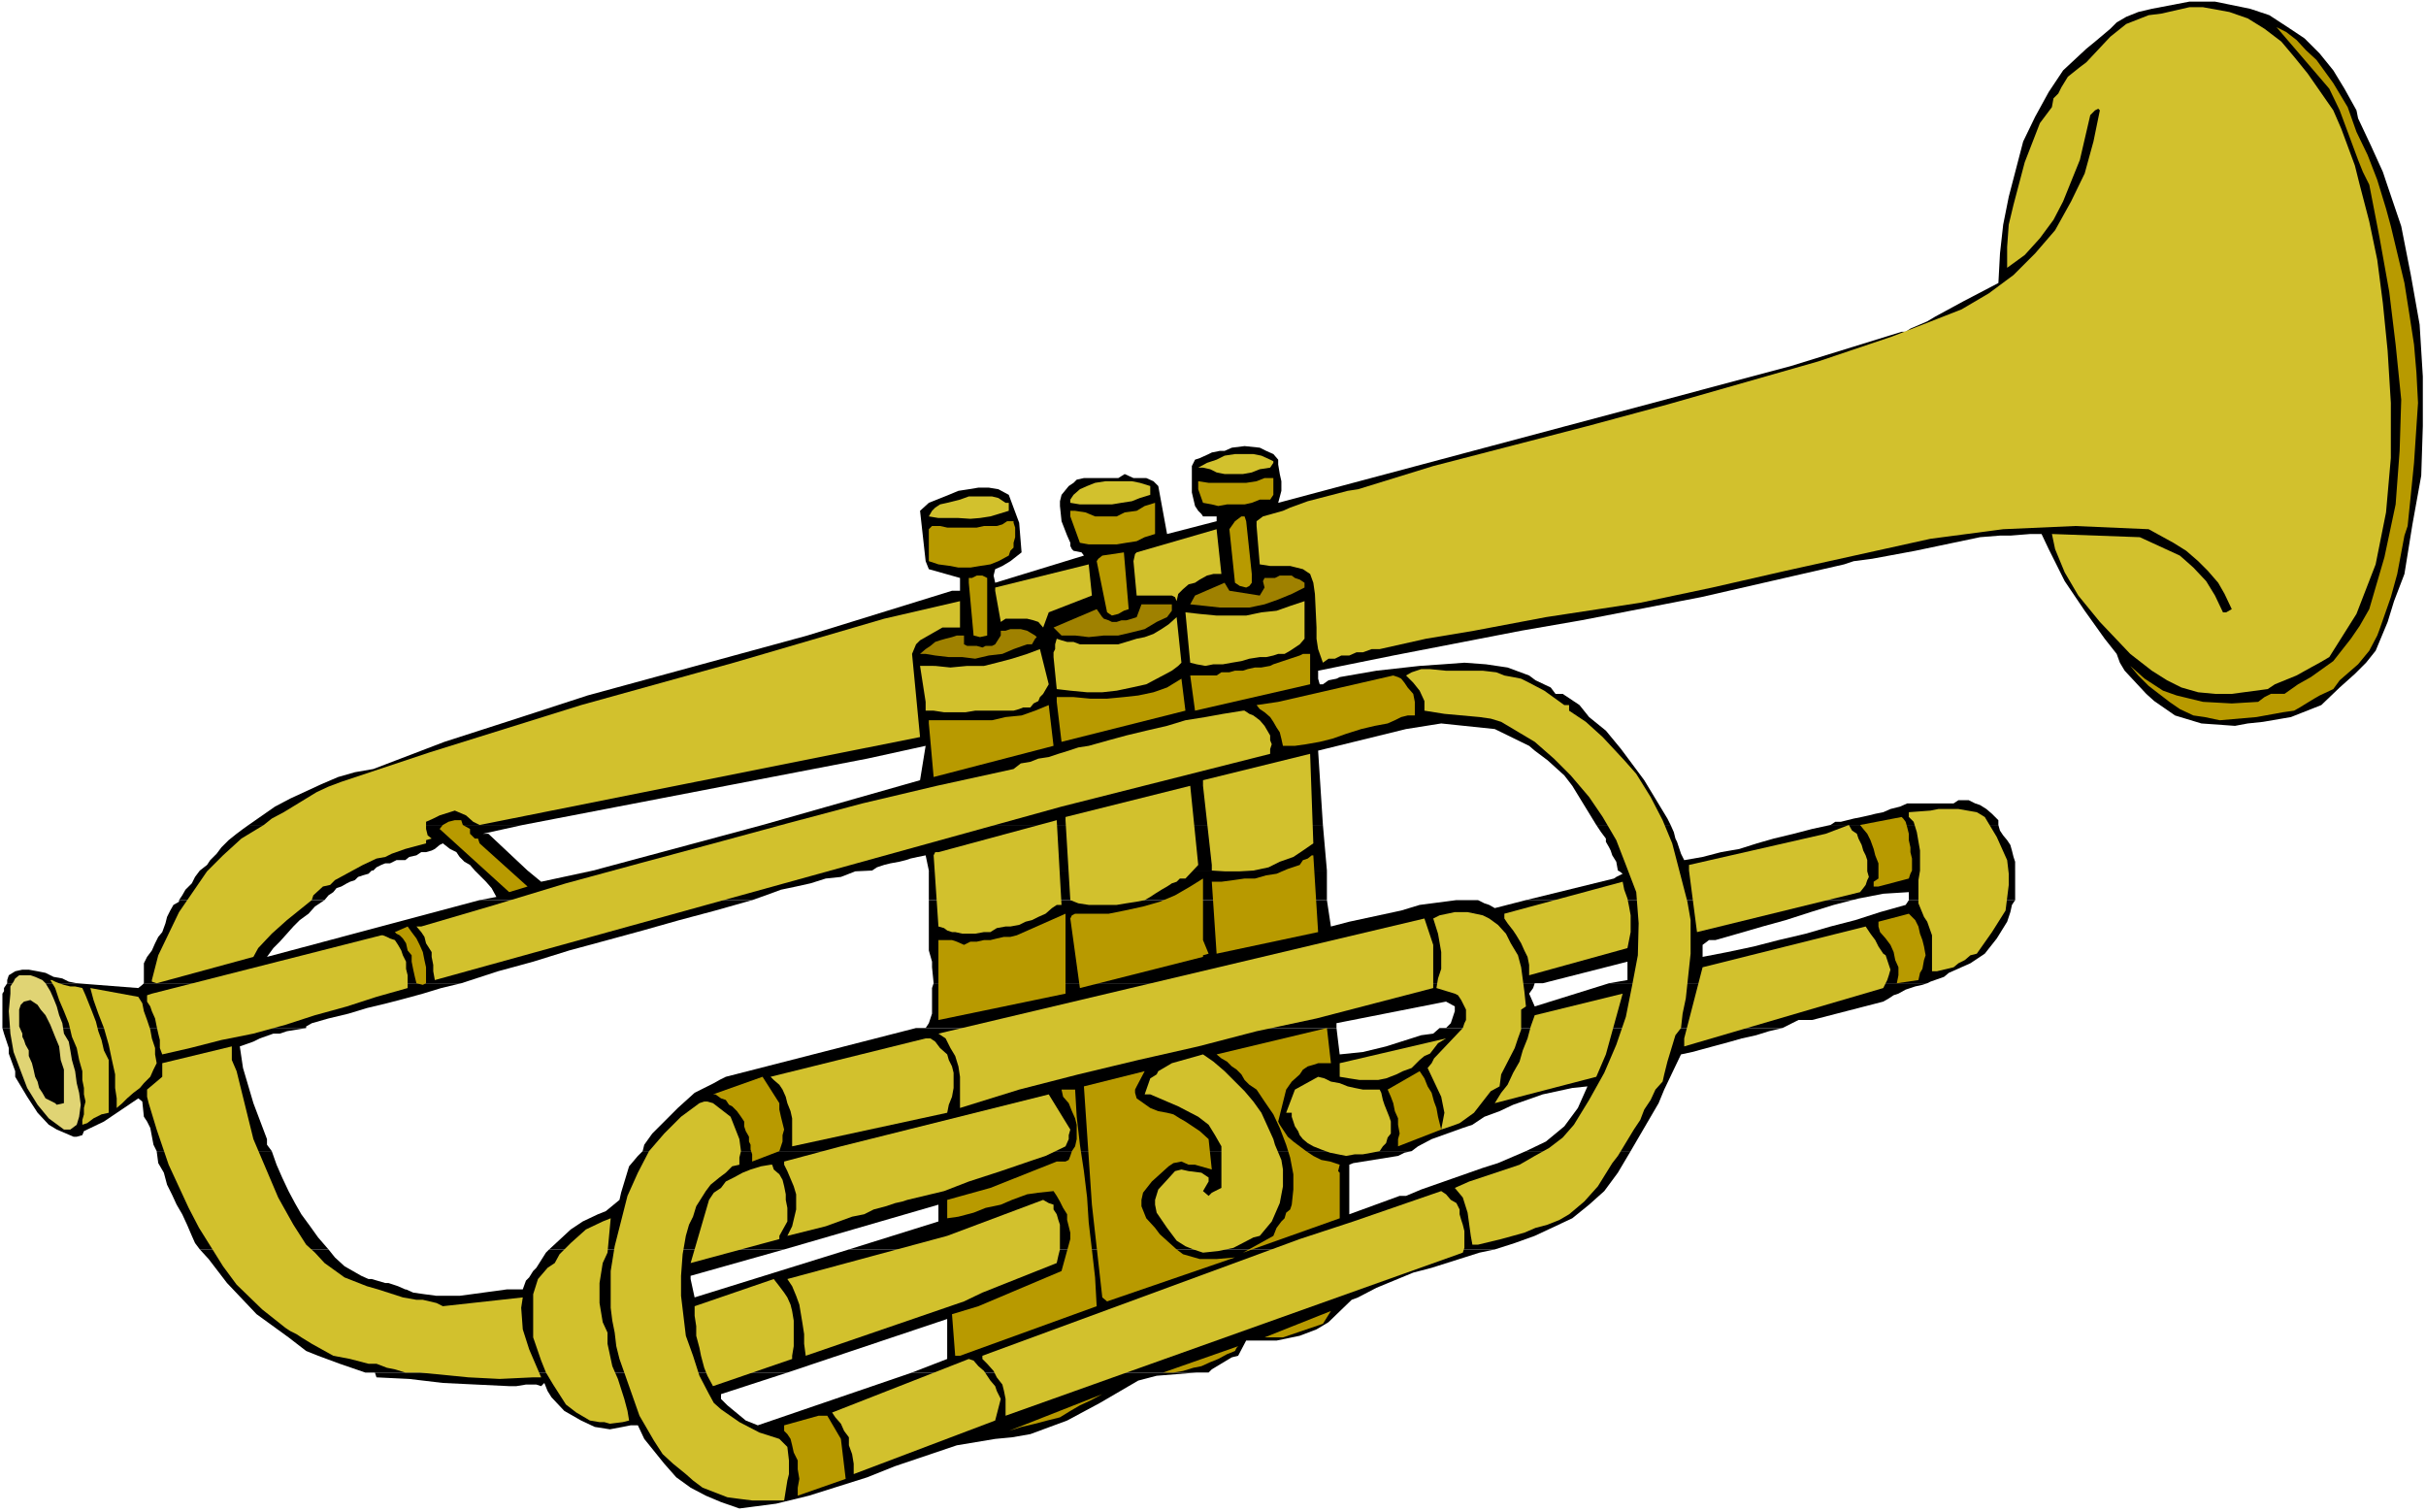
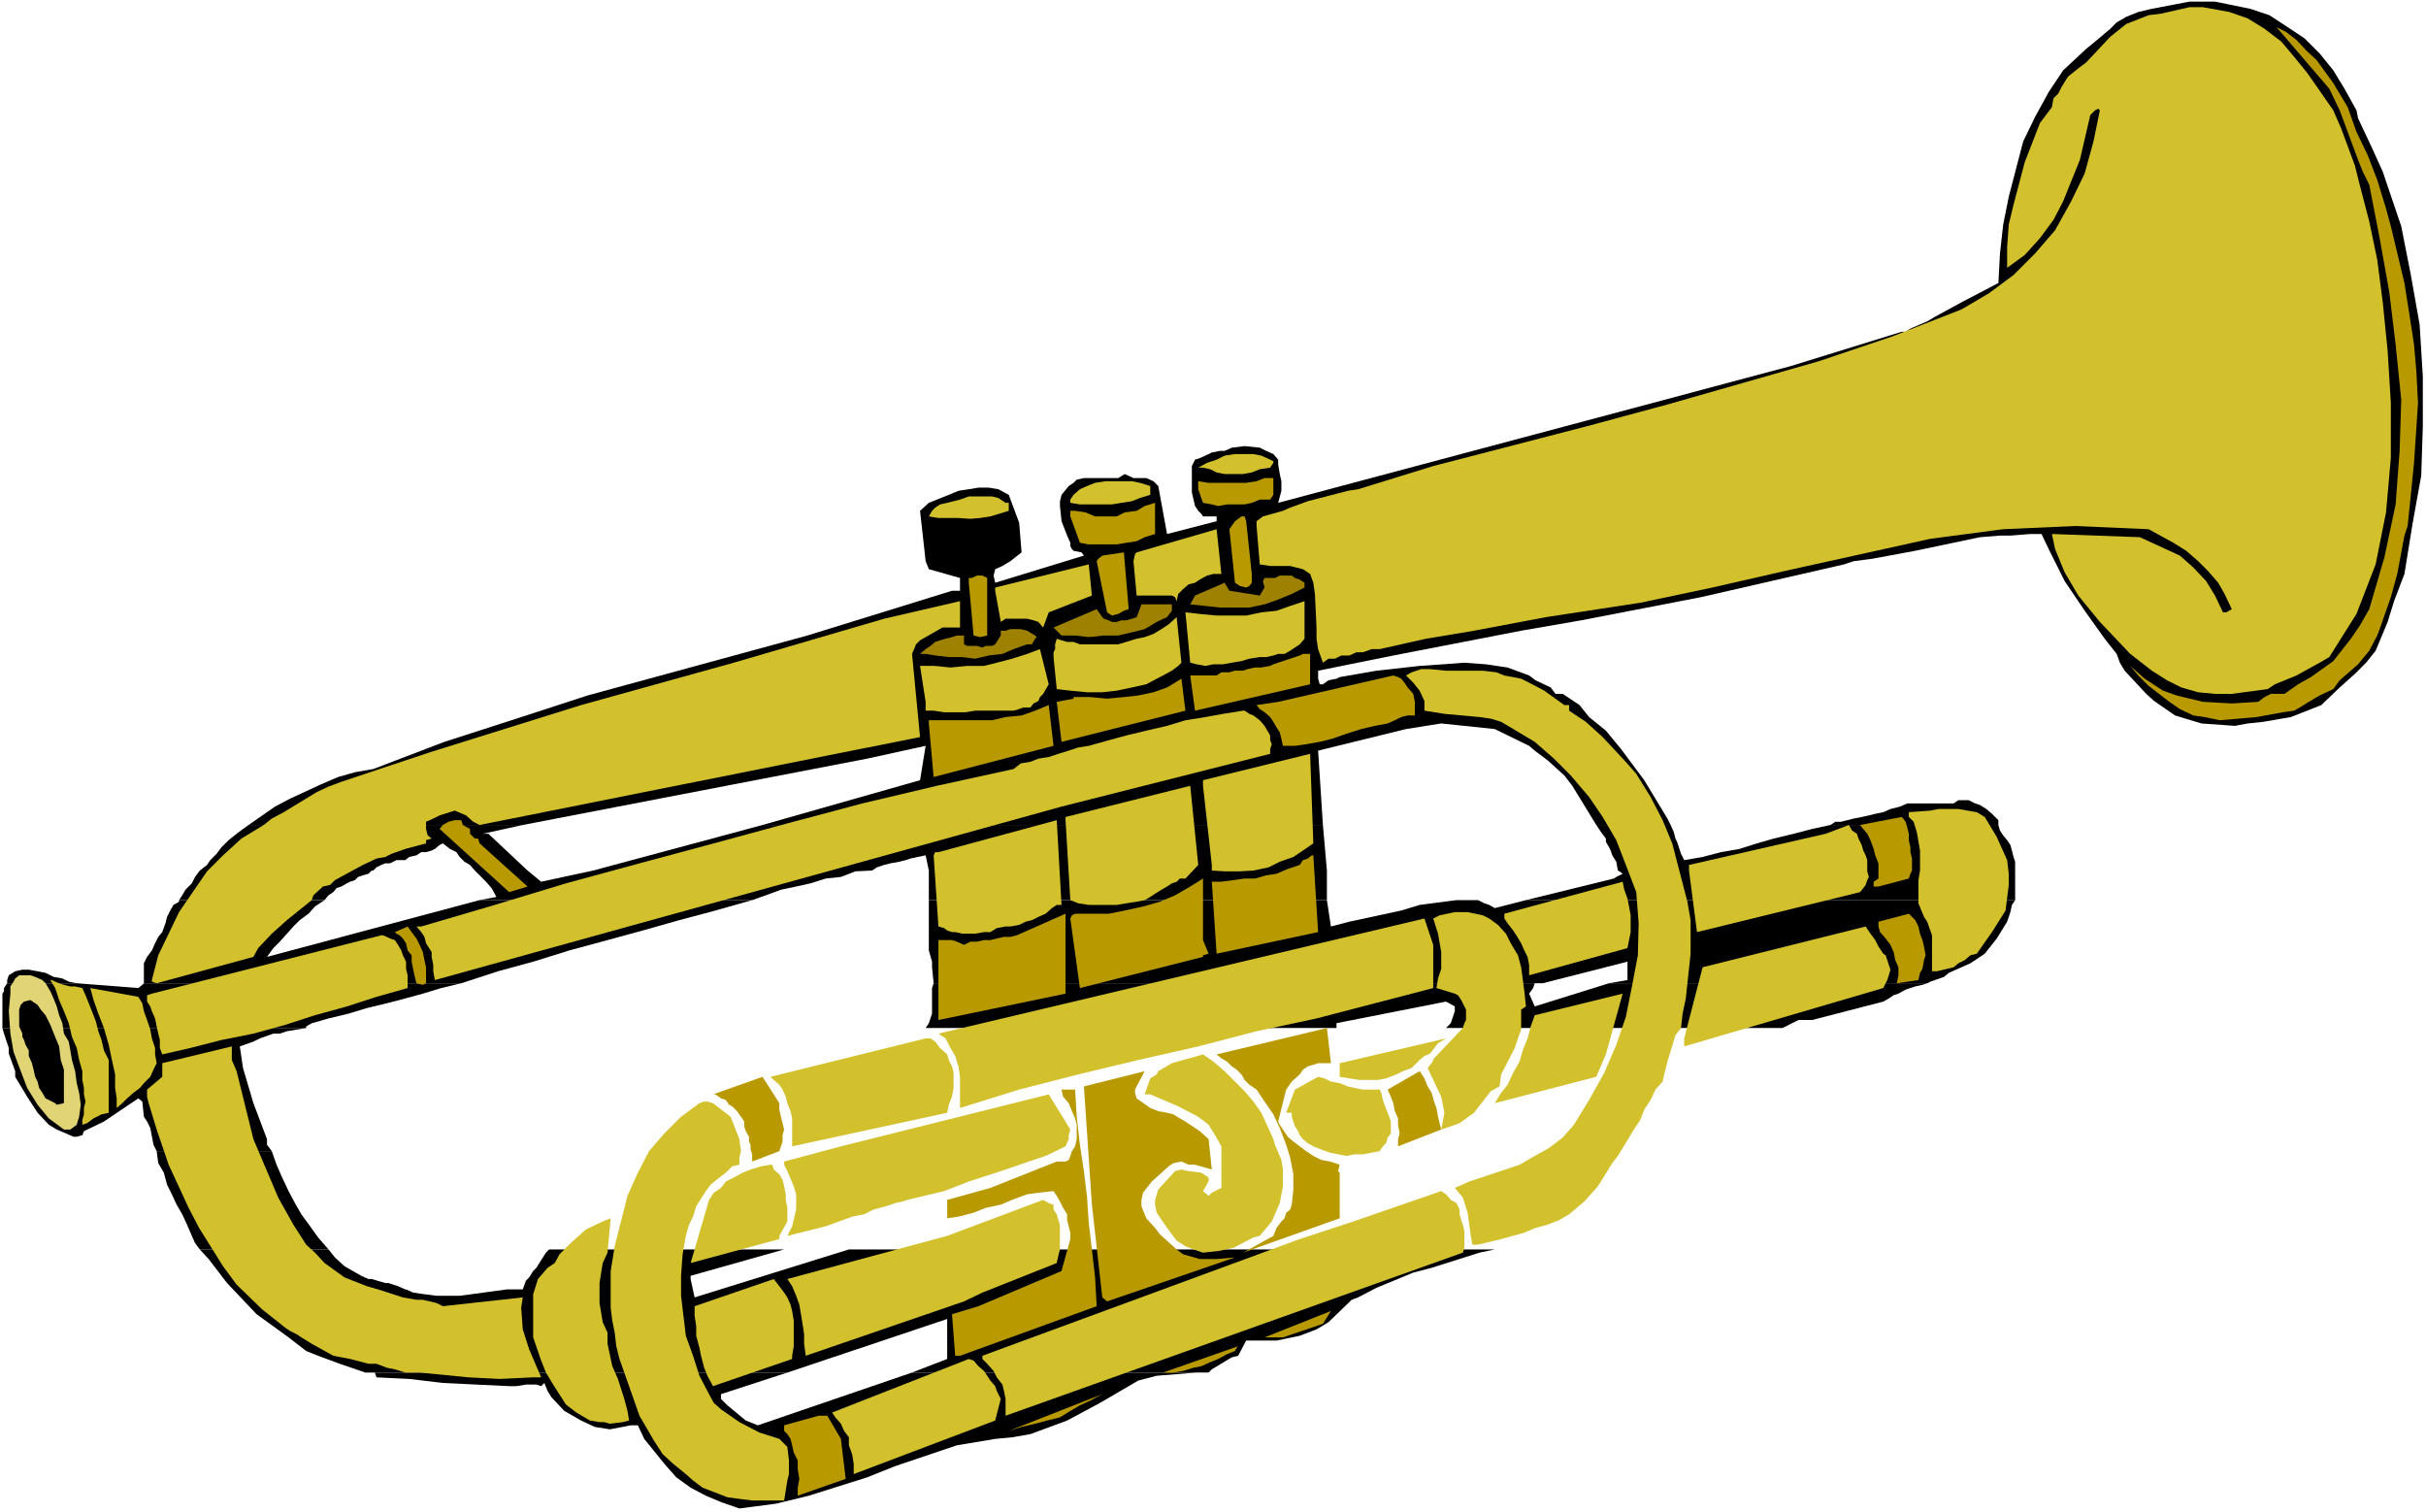
<svg xmlns="http://www.w3.org/2000/svg" xmlns:ns1="http://sodipodi.sourceforge.net/DTD/sodipodi-0.dtd" xmlns:ns2="http://www.inkscape.org/namespaces/inkscape" version="1.0" width="129.766mm" height="80.894mm" id="svg93" ns1:docname="Trumpet 24.wmf">
  <rect width="100%" height="100%" fill="#333333" stroke="none" />
  <ns1:namedview id="namedview93" pagecolor="#ffffff" bordercolor="#000000" borderopacity="0.25" ns2:showpageshadow="2" ns2:pageopacity="0.0" ns2:pagecheckerboard="0" ns2:deskcolor="#d1d1d1" ns2:document-units="mm" />
  <defs id="defs1">
    <pattern id="WMFhbasepattern" patternUnits="userSpaceOnUse" width="6" height="6" x="0" y="0" />
  </defs>
  <path style="fill:#ffffff;fill-opacity:1;fill-rule:evenodd;stroke:none" d="M 0,305.743 H 490.455 V 0 H 0 Z" id="path1" />
  <path style="fill:#000000;fill-opacity:1;fill-rule:evenodd;stroke:none" d="m 50.258,166.769 5.333,-3.717 3.07,-1.616 6.302,-2.909 3.394,-1.454 3.394,-0.97 3.717,-0.646 14.382,-5.494 14.544,-4.686 14.382,-4.686 44.44,-12.12 29.25,-9.049 h 1.616 v -2.586 l -6.302,-1.778 -0.646,-1.616 -1.131,-10.181 1.778,-1.616 4.04,-1.616 1.939,-0.808 2.101,-0.323 1.939,-0.323 h 2.101 l 1.939,0.323 2.101,1.131 2.101,5.656 0.485,5.979 -2.262,1.778 -1.616,0.97 -1.454,0.646 -0.323,1.293 0.323,1.454 17.938,-5.494 -0.485,-0.646 -1.616,-0.323 -0.323,-0.323 -0.323,-0.646 v -0.646 l -0.646,-1.454 -1.131,-2.909 -0.323,-3.07 v -0.97 l 0.323,-1.293 1.454,-1.778 0.97,-0.646 0.646,-0.646 1.454,-0.323 h 6.949 l 1.293,-0.808 1.778,0.808 h 2.586 l 1.454,0.646 0.97,0.97 1.778,9.696 10.019,-2.586 v -0.97 h -2.747 l -0.323,-0.485 -0.646,-0.646 -0.646,-0.97 -0.646,-2.747 v -1.293 -1.293 -1.454 -1.293 l 0.646,-1.293 0.97,-0.323 1.778,-0.808 0.646,-0.323 1.616,-0.323 h 0.97 l 1.454,-0.646 2.586,-0.323 3.07,0.323 1.293,0.646 1.454,0.646 0.97,1.131 v 0.97 l 0.323,1.939 0.323,1.454 v 1.939 l -0.646,2.424 103.585,-27.633 22.462,-6.949 h 0.808 l 0.97,-0.646 3.394,-1.454 1.616,-0.97 5.656,-3.07 7.11,-3.717 0.323,-5.979 0.646,-5.818 1.131,-5.656 2.909,-11.15 2.424,-5.01 2.747,-5.01 2.909,-4.363 4.686,-4.363 1.778,-1.454 3.07,-2.586 1.293,-1.293 1.939,-1.131 2.424,-0.97 2.747,-0.646 7.595,-1.454 h 5.171 l 7.11,1.454 3.878,1.293 3.717,2.424 3.394,2.262 3.07,3.07 2.747,3.394 2.262,3.717 2.424,4.363 0.323,1.616 2.586,5.494 2.424,5.333 0.646,1.939 3.07,9.049 1.939,9.857 1.778,10.019 0.646,10.504 v 10.019 l -0.323,10.019 -1.778,9.857 -1.616,10.019 -2.101,5.494 -1.293,4.202 -2.424,5.818 -1.939,2.424 -2.262,2.262 -3.07,2.747 -3.717,3.555 -6.141,2.424 -5.656,0.97 -3.07,0.323 -2.586,0.485 -6.787,-0.485 -5.333,-1.616 -4.202,-2.909 -1.616,-1.454 -4.363,-4.686 -0.97,-1.616 -0.646,-1.778 -2.424,-3.07 -4.04,-5.656 -4.04,-5.979 -3.232,-6.464 -1.454,-3.07 h -2.262 l -4.04,0.323 h -2.101 l -4.04,0.323 -13.09,2.747 -8.726,1.616 -3.717,0.485 -1.939,0.646 -28.926,6.625 -24.24,4.686 -12.12,2.101 -25.856,5.01 -15.19,3.07 v 1.616 l 0.323,1.131 h 0.646 l 1.131,-0.808 1.616,-0.323 0.646,-0.323 7.434,-1.293 8.726,-0.97 4.686,-0.323 4.363,-0.323 4.363,0.323 4.363,0.646 4.363,1.616 1.293,0.97 3.07,1.454 0.97,1.293 h 1.454 l 3.394,2.262 1.939,2.424 3.394,2.747 3.07,3.717 4.686,6.302 4.686,7.757 0.646,1.293 h -15.029 l -4.848,-7.918 -1.616,-2.101 -3.394,-3.07 -2.586,-1.939 -1.131,-0.97 -6.949,-3.394 -10.827,-1.131 -7.11,1.131 -17.776,4.363 0.97,15.029 H 154.166 l 31.835,-9.049 1.131,-6.949 -11.797,2.586 -69.65,13.413 z" id="path2" />
  <path style="fill:#000000;fill-opacity:1;fill-rule:evenodd;stroke:none" d="m 370.064,166.769 0.97,-0.646 h 1.131 l 1.293,-0.323 1.293,-0.323 1.616,-0.323 1.454,-0.323 1.293,-0.323 1.616,-0.323 1.454,-0.646 1.939,-0.485 1.454,-0.646 h 1.939 1.778 1.616 2.101 1.939 l 0.97,-0.646 h 0.97 1.131 l 1.293,0.646 0.97,0.323 1.293,0.808 1.131,0.97 1.293,1.293 v 0.97 z" id="path3" />
  <path style="fill:#000000;fill-opacity:1;fill-rule:evenodd;stroke:none" d="m 40.4,175.98 1.454,-1.131 0.646,-0.97 1.293,-1.293 0.97,-1.293 1.454,-1.454 1.616,-1.293 1.293,-0.97 1.131,-0.808 h 55.429 l -8.08,1.778 h 0.323 0.808 l 7.918,7.433 H 95.99 l -0.97,-1.131 -1.131,-0.646 -0.97,-0.97 -0.646,-0.97 -1.293,-0.646 -1.454,-1.131 -0.646,0.323 -0.97,0.808 -0.646,0.323 -1.131,0.323 h -0.97 l -0.97,0.646 -1.454,0.323 -0.808,0.646 h -1.778 l -1.293,0.646 h -0.97 l -0.808,0.323 -0.97,0.485 -0.646,0.646 z" id="path4" />
  <path style="fill:#000000;fill-opacity:1;fill-rule:evenodd;stroke:none" d="m 119.907,175.98 34.259,-9.211 H 267.448 l 0.808,9.211 h -80.477 l -0.646,-3.07 -1.616,0.323 -1.454,0.323 -0.97,0.323 -1.293,0.323 -1.778,0.323 -1.293,0.323 -1.454,0.485 -0.97,0.646 z" id="path5" />
  <path style="fill:#000000;fill-opacity:1;fill-rule:evenodd;stroke:none" d="m 327.078,175.98 -0.323,-1.778 -0.808,-1.293 -0.323,-0.97 -0.323,-0.646 -0.646,-1.131 v -0.646 l -0.97,-1.293 -0.97,-1.454 h 15.029 l 0.646,1.454 0.323,1.293 0.323,0.646 0.485,1.454 0.323,0.97 0.646,1.293 3.717,-0.646 3.717,-0.97 3.717,-0.646 3.555,-1.131 3.394,-0.97 4.04,-0.97 3.717,-0.97 3.717,-0.808 h 33.936 l 0.323,1.131 0.646,0.97 0.808,0.97 0.646,0.97 0.323,1.131 0.323,1.293 0.323,0.97 v 1.778 z" id="path6" />
  <path style="fill:#000000;fill-opacity:1;fill-rule:evenodd;stroke:none" d="m 36.198,181.959 0.646,-0.97 0.646,-1.131 0.646,-0.646 0.646,-0.646 0.646,-1.293 0.97,-1.293 h 35.067 -0.323 l -0.646,0.646 -1.131,0.323 -0.97,0.323 -0.646,0.646 -0.97,0.323 -0.646,0.323 -1.131,0.646 -0.97,0.323 -0.646,0.808 -0.97,0.646 -0.808,0.97 z" id="path7" />
  <path style="fill:#000000;fill-opacity:1;fill-rule:evenodd;stroke:none" d="m 96.96,181.959 3.394,-0.646 -0.97,-1.778 -1.131,-1.293 -0.97,-0.97 -1.293,-1.293 h 10.666 l 2.747,2.262 10.504,-2.262 h 56.398 l -3.394,0.162 -2.909,1.131 -3.07,0.323 -3.07,0.97 -2.909,0.646 -3.07,0.646 -3.07,1.131 -2.747,0.97 z" id="path8" />
  <path style="fill:#000000;fill-opacity:1;fill-rule:evenodd;stroke:none" d="m 187.779,181.959 v -5.979 h 80.477 v 5.979 z" id="path9" />
  <path style="fill:#000000;fill-opacity:1;fill-rule:evenodd;stroke:none" d="m 308.494,181.959 17.776,-4.363 0.485,-0.323 1.293,-0.646 -0.646,-0.485 -0.323,-0.162 h 80.315 v 1.293 1.616 1.454 1.616 z" id="path10" />
  <path style="fill:#000000;fill-opacity:1;fill-rule:evenodd;stroke:none" d="m 1.454,198.765 v -0.323 -0.323 l 0.323,-0.97 1.293,-0.808 1.454,-0.323 h 1.293 l 1.778,0.323 1.616,0.323 1.616,0.808 1.778,0.323 1.293,0.646 1.616,0.323 z" id="path11" />
  <path style="fill:#000000;fill-opacity:1;fill-rule:evenodd;stroke:none" d="m 29.088,198.765 v -1.293 -1.454 -1.293 l 0.646,-1.293 0.97,-1.293 0.646,-1.454 0.646,-1.293 0.808,-0.97 0.646,-1.778 0.323,-1.293 0.646,-1.293 0.646,-1.131 1.131,-0.646 v -0.323 h 29.411 l -1.939,1.293 -1.293,1.454 -1.778,1.293 -1.293,1.293 -1.293,1.454 -1.454,1.616 -1.293,1.293 -1.293,1.778 42.986,-11.473 h 55.106 l -7.434,2.101 -7.272,1.939 -7.434,2.101 -7.11,1.939 -7.757,2.101 -7.272,2.262 -7.11,1.939 -7.434,2.424 z" id="path12" />
  <path style="fill:#000000;fill-opacity:1;fill-rule:evenodd;stroke:none" d="m 188.749,198.765 -0.323,-3.232 v -1.131 l -0.646,-2.262 v -10.181 h 80.477 l 0.808,5.333 3.717,-0.97 10.504,-2.262 3.717,-1.131 7.434,-0.97 h 4.363 l 1.293,0.646 0.97,0.323 1.131,0.646 6.302,-1.616 h 98.899 l -0.646,0.97 -0.323,1.454 -0.323,0.97 -0.323,0.97 -2.101,3.394 -2.424,3.07 -2.909,1.939 -4.363,1.939 -0.97,0.808 -2.747,0.97 -0.646,0.323 h -64.317 l 3.717,-0.646 v -3.717 l -17.13,4.363 z" id="path13" />
  <path style="fill:#000000;fill-opacity:1;fill-rule:evenodd;stroke:none" d="m 0.485,207.814 v -1.293 -0.97 -0.646 -0.808 -0.97 -0.646 -0.323 -0.646 -0.646 l 0.323,-0.485 v -0.646 L 1.454,198.765 H 15.514 l 12.443,0.97 0.808,-0.646 0.323,-0.323 h 64.155 l -4.04,0.97 -3.717,1.131 -3.555,0.97 -3.717,0.97 -4.04,0.97 -3.717,1.131 -4.04,0.97 -3.394,0.97 -1.131,0.646 v 0.323 z" id="path14" />
  <path style="fill:#000000;fill-opacity:1;fill-rule:evenodd;stroke:none" d="m 187.133,207.814 0.646,-0.97 0.323,-0.97 0.323,-0.97 v -1.131 -0.97 -0.97 -0.97 -1.131 l 0.323,-0.97 h 123.139 -1.616 l -0.323,0.97 -0.808,1.131 1.131,2.586 15.029,-4.686 h 64.317 l -0.97,0.323 -1.454,0.323 -0.97,0.323 -0.97,0.323 -1.454,0.808 -0.97,0.323 -0.97,0.646 -1.131,0.646 -14.382,3.717 h -0.97 -0.97 -0.808 l -0.646,0.323 -1.293,0.646 -1.293,0.646 h -68.034 l 0.97,-0.97 0.323,-0.97 0.485,-1.454 v -0.97 l -1.778,-0.97 -22.139,4.363 v 0.646 0.323 z" id="path15" />
  <path style="fill:#000000;fill-opacity:1;fill-rule:evenodd;stroke:none" d="m 31.674,232.7 -0.646,-1.293 -0.646,-3.394 -0.646,-1.293 -0.646,-0.97 -0.323,-3.07 -0.808,-0.646 -6.949,4.686 -4.04,1.939 -0.323,0.808 -1.131,0.323 h -0.646 l -3.394,-1.454 -1.616,-0.97 -2.262,-2.424 -2.101,-3.232 -2.424,-4.04 v -1.131 L 1.778,212.986 v -1.131 L 0.808,208.946 0.485,207.814 H 61.893 l -3.878,0.646 -1.454,0.485 h -1.293 l -2.747,0.97 -1.293,0.646 -2.747,0.97 0.646,4.363 2.101,7.11 2.747,7.272 v 1.131 l 0.97,1.293 z" id="path16" />
-   <path style="fill:#000000;fill-opacity:1;fill-rule:evenodd;stroke:none" d="m 129.926,232.7 0.323,-1.293 1.616,-2.262 5.171,-5.171 3.394,-3.07 3.878,-1.939 1.131,-0.646 1.293,-0.646 38.461,-9.857 h 85.001 l 0.646,5.333 4.686,-0.485 4.686,-1.131 7.11,-2.262 2.424,-0.323 1.293,-1.131 h 69.326 l -2.747,0.646 -2.586,0.808 -2.909,0.646 -2.262,0.646 -7.757,2.101 -2.262,0.485 -3.394,7.11 -1.131,2.747 -5.656,9.696 h -21.17 l 4.04,-1.939 3.717,-3.07 2.747,-3.717 1.939,-4.363 -3.07,0.323 -5.979,1.293 -5.979,2.101 -2.747,1.293 -3.07,1.131 -2.424,1.616 -1.939,0.646 -6.302,2.262 -2.747,1.454 -1.293,0.97 z" id="path17" />
  <path style="fill:#000000;fill-opacity:1;fill-rule:evenodd;stroke:none" d="m 40.4,252.577 -0.97,-1.293 -0.646,-1.454 -0.97,-2.262 -0.97,-2.101 -1.131,-1.939 -0.97,-2.101 -0.97,-1.939 -0.646,-2.424 -1.131,-1.939 -0.323,-2.424 h 23.27 l 0.97,2.747 1.131,2.586 1.293,2.747 1.293,2.424 1.293,2.262 1.778,2.424 1.616,2.262 2.101,2.424 z" id="path18" />
-   <path style="fill:#000000;fill-opacity:1;fill-rule:evenodd;stroke:none" d="m 111.019,252.577 4.363,-4.04 2.424,-1.616 3.07,-1.454 1.616,-0.646 2.747,-2.262 0.323,-1.454 1.616,-5.333 1.778,-2.101 0.97,-0.97 h 155.459 l -1.454,0.323 -1.293,0.646 -9.05,1.454 -0.808,0.323 v 10.019 l 10.181,-3.717 h 1.293 l 3.07,-1.293 12.443,-4.363 3.07,-0.97 5.656,-2.424 h 21.17 l -2.586,4.363 -2.747,3.717 -3.07,2.747 -3.394,2.747 -7.595,3.555 -4.04,1.454 -4.04,1.293 H 171.619 l 18.099,-5.656 v -3.394 l -31.189,9.049 z" id="path19" />
  <path style="fill:#000000;fill-opacity:1;fill-rule:evenodd;stroke:none" d="m 73.851,277.463 -5.171,-1.778 -4.363,-1.616 -2.424,-0.97 -3.555,-2.747 -6.464,-4.686 -5.979,-6.302 -3.717,-4.848 -1.778,-1.939 h 26.018 l 1.293,1.616 1.939,1.778 3.394,1.939 1.454,0.646 h 0.646 l 2.747,0.808 h 0.646 l 1.939,0.646 1.454,0.646 h 0.162 l 1.454,0.646 2.262,0.323 2.424,0.323 h 4.686 l 2.424,-0.323 7.11,-0.97 h 3.232 l 0.646,-1.778 0.646,-0.646 0.808,-1.293 0.646,-0.646 1.939,-3.07 0.646,-0.646 h 47.51 l -18.907,5.333 v 0.646 l 0.808,3.717 31.189,-9.696 h 130.573 l -3.07,0.646 -9.696,3.07 -3.717,0.97 -7.434,3.07 -3.717,1.939 -1.293,0.485 -4.686,4.525 -2.424,1.454 -3.394,1.293 -4.686,0.97 h -6.141 l -1.616,3.07 -1.293,0.323 -4.04,2.424 -0.646,0.646 h -59.954 l 7.11,-2.747 v -8.08 L 159.176,277.463 Z" id="path20" />
  <path style="fill:#000000;fill-opacity:1;fill-rule:evenodd;stroke:none" d="m 73.851,277.463 h 1.939 l 0.323,0.97 6.626,0.323 6.787,0.808 13.413,0.646 h 1.454 l 1.939,-0.323 h 2.101 l 0.97,0.323 0.646,-0.646 0.646,1.616 0.808,1.293 2.586,2.747 3.394,1.939 2.747,1.293 3.07,0.485 2.586,-0.485 1.616,-0.323 h 1.454 l 1.293,2.747 4.04,5.01 2.424,2.747 2.909,2.101 3.07,1.616 3.07,1.293 3.717,1.293 7.434,-0.97 6.626,-1.616 11.797,-3.717 5.656,-2.262 12.443,-4.202 7.757,-1.293 3.394,-0.323 3.717,-0.646 7.434,-2.747 6.626,-3.555 5.818,-3.394 1.939,-1.131 3.717,-0.97 8.08,-0.646 h 2.424 -59.954 l -31.189,10.665 -2.424,-0.97 -3.717,-3.07 -1.293,-1.293 v -0.97 l 13.413,-4.363 z" id="path21" />
  <path style="fill:#e0d474;fill-opacity:1;fill-rule:evenodd;stroke:none" d="m 2.101,200.866 -0.323,3.555 0.323,4.525 0.646,3.717 1.454,3.878 1.293,3.394 2.101,3.394 2.262,2.747 3.07,2.262 h 1.293 l 1.293,-0.97 0.485,-1.616 0.323,-2.424 -0.323,-2.424 -0.485,-1.939 -0.323,-2.424 -0.646,-2.262 -0.323,-1.939 -0.323,-1.778 -0.97,-1.616 -0.323,-2.101 -0.646,-1.616 -0.485,-1.778 -0.646,-1.616 -0.646,-1.454 L 9.211,198.765 8.565,198.119 7.11,197.472 6.141,197.149 H 5.171 3.878 l -0.808,0.646 -0.323,0.646 -0.646,0.97 z" id="path22" />
  <path style="fill:#000000;fill-opacity:1;fill-rule:evenodd;stroke:none" d="m 3.878,206.198 v 1.293 l 0.646,1.454 v 0.646 l 0.323,0.646 0.323,0.97 0.646,1.131 v 1.131 l 0.646,1.454 0.323,1.293 0.323,1.454 0.485,0.97 0.323,1.293 0.646,0.97 0.646,1.131 1.939,0.97 0.323,0.323 1.454,-0.323 v -2.424 -1.939 -2.424 l -0.646,-1.939 -0.323,-2.747 -0.808,-1.939 -0.97,-2.424 -0.97,-1.939 -0.97,-1.131 -0.646,-0.97 -1.454,-0.97 -1.293,0.323 -0.646,0.646 -0.323,0.97 v 1.131 z" id="path23" />
  <path style="fill:#000000;fill-opacity:1;fill-rule:evenodd;stroke:none" d="m 6.787,206.198 3.394,14.059 0.646,0.646 1.131,0.323 v -1.939 -2.101 l -0.485,-1.939 -0.323,-2.101 -0.646,-1.939 -0.323,-1.616 -0.97,-2.101 -0.646,-1.293 H 8.242 7.595 6.787 v -0.646 z" id="path24" />
  <path style="fill:#d2c12d;fill-opacity:1;fill-rule:evenodd;stroke:none" d="m 10.181,198.119 0.97,1.616 0.808,2.424 0.97,2.262 0.97,2.424 0.646,2.747 0.97,2.262 0.485,2.424 0.646,2.262 v 1.778 l 0.323,1.616 v 1.293 l 0.323,1.454 -0.323,1.293 v 1.293 l -0.323,1.131 v 0.97 l 0.97,-0.323 1.293,-0.97 1.616,-0.808 1.454,-0.323 v -1.293 -1.293 -1.454 -1.293 -1.293 -1.454 -1.293 -1.293 l -0.97,-1.939 -0.485,-2.101 -0.646,-1.778 -0.485,-1.939 -0.808,-2.101 -0.646,-1.616 -0.646,-1.616 -0.646,-1.454 -1.454,-0.323 h -0.97 l -1.293,-0.323 -0.97,-0.323 -0.808,-0.323 -0.646,-0.323 z" id="path25" />
  <path style="fill:#d2c12d;fill-opacity:1;fill-rule:evenodd;stroke:none" d="m 23.594,222.035 v 0.97 0.97 l 1.131,-0.97 0.97,-0.97 1.293,-1.131 1.293,-0.97 0.808,-0.97 1.293,-1.293 0.646,-1.454 0.646,-1.293 -0.323,-1.778 v -1.293 l -0.646,-1.939 -0.323,-1.778 -0.646,-1.939 -0.646,-1.778 -0.323,-1.616 -0.808,-1.293 -9.696,-1.778 0.646,2.424 0.97,2.747 1.131,2.909 0.97,3.394 0.646,3.07 0.646,2.909 v 2.747 z" id="path26" />
  <path style="fill:#d2c12d;fill-opacity:1;fill-rule:evenodd;stroke:none" d="m 29.734,202.482 0.646,0.97 0.323,0.97 0.646,1.454 0.323,1.616 0.323,1.454 0.323,1.293 v 1.616 l 0.485,1.293 5.656,-1.293 6.302,-1.616 6.464,-1.293 6.464,-1.778 5.979,-1.939 6.464,-1.778 5.979,-1.939 6.302,-1.778 v -1.293 -1.293 l -0.323,-1.293 v -1.454 l -0.646,-1.293 -0.323,-0.97 -0.646,-1.131 -0.646,-0.97 -0.97,-0.323 -0.646,-0.323 -0.808,-0.323 h -0.323 l -46.379,11.797 -0.97,0.323 v 0.323 0.646 z" id="path27" />
  <path style="fill:#d2c12d;fill-opacity:1;fill-rule:evenodd;stroke:none" d="m 29.734,220.257 v 1.454 l 0.323,1.293 1.616,5.333 2.424,7.11 4.04,8.726 2.101,4.04 4.848,7.757 2.747,3.717 5.171,5.01 4.686,3.717 0.97,0.646 1.293,0.646 0.97,0.646 2.101,1.293 4.363,2.424 3.394,0.646 3.717,0.97 h 1.616 l 2.101,0.808 1.616,0.323 2.101,0.646 h 2.909 l 9.858,0.97 6.302,0.323 6.787,-0.323 h 0.646 0.97 l -2.424,-5.656 -1.293,-4.04 -0.323,-4.363 0.323,-2.101 -16.16,1.778 -1.293,-0.646 -2.747,-0.646 h -1.293 l -2.747,-0.485 -5.01,-1.616 -2.262,-0.646 -4.525,-1.778 -4.04,-2.909 -1.939,-2.101 -1.778,-1.616 -2.586,-4.04 -2.262,-4.04 -0.808,-1.454 -5.01,-11.797 -3.394,-13.736 -0.97,-2.262 v -2.747 l -14.059,3.394 v 2.747 z" id="path28" />
  <path style="fill:#d2c12d;fill-opacity:1;fill-rule:evenodd;stroke:none" d="m 30.704,198.119 v 0.323 l 0.97,0.323 19.554,-5.333 0.97,-1.778 2.747,-2.909 3.07,-2.747 5.01,-4.04 0.323,-0.97 1.939,-1.778 1.454,-0.323 0.97,-0.97 5.656,-3.07 2.747,-1.293 1.778,-0.323 1.293,-0.646 2.747,-0.97 4.202,-1.131 v -0.646 l 1.131,-0.323 -0.808,-0.646 -0.323,-1.293 v -1.454 l 1.454,-0.646 1.293,-0.646 3.07,-0.97 2.262,0.97 1.454,1.293 1.293,0.646 89.041,-17.776 -1.616,-16.806 0.808,-1.939 0.808,-0.808 4.525,-2.586 h 3.555 v -5.333 l -15.352,3.555 -30.381,8.888 -30.866,8.565 -30.542,9.534 -17.938,5.979 -2.586,0.97 -2.424,1.131 -6.626,4.04 -2.424,1.293 -1.616,1.293 -4.525,2.747 -3.717,3.394 -3.232,3.232 -5.656,8.241 -4.202,8.726 z" id="path29" />
  <path style="fill:#b89a00;fill-opacity:1;fill-rule:evenodd;stroke:none" d="m 80.8,189.069 0.646,0.646 0.646,0.97 0.323,1.454 0.808,0.97 v 1.293 l 0.323,1.616 0.323,1.454 0.323,1.293 1.293,0.323 0.646,-0.323 v -1.616 -1.616 l -0.323,-1.454 -0.323,-1.616 -0.646,-1.454 -0.646,-1.293 -0.97,-1.293 -0.808,-1.131 -2.586,1.131 0.323,0.323 z" id="path30" />
  <path style="fill:#d2c12d;fill-opacity:1;fill-rule:evenodd;stroke:none" d="m 84.194,187.292 0.97,1.131 0.646,0.97 0.323,1.293 1.131,1.778 v 0.97 l 0.323,1.616 v 1.293 l 0.323,1.778 126.694,-35.067 42.178,-10.665 v -0.97 l 0.323,-0.97 -0.323,-0.808 v -0.97 l -1.131,-1.939 -0.97,-1.131 -1.293,-0.97 -0.808,-0.323 -0.97,-0.646 h -0.323 l -4.04,0.646 -3.555,0.646 -4.04,0.646 -3.717,1.131 -4.202,0.97 -4.04,0.97 -3.555,0.97 -4.04,1.131 -2.101,0.323 -1.939,0.646 -2.101,0.646 -1.939,0.646 -2.101,0.323 -1.616,0.646 -1.939,0.323 -1.454,1.131 -15.514,3.394 -15.029,3.555 -15.19,4.04 -14.867,4.04 -15.029,4.04 -14.867,4.04 -14.382,4.363 -14.867,4.363 h -0.323 z" id="path31" />
  <path style="fill:#b89a00;fill-opacity:1;fill-rule:evenodd;stroke:none" d="m 88.88,167.577 14.059,12.766 3.717,-1.131 -9.696,-8.726 -0.323,-0.97 h -0.646 l -0.97,-0.97 v -0.97 l -1.454,-0.808 -0.323,-0.97 h -1.293 l -1.293,0.323 -1.131,0.646 z" id="path32" />
  <path style="fill:#d2c12d;fill-opacity:1;fill-rule:evenodd;stroke:none" d="m 107.787,266.636 v 3.717 l 1.616,4.686 0.97,2.424 1.454,2.424 2.586,4.04 2.101,1.616 2.747,1.616 1.939,0.323 h 0.97 l 1.131,0.323 2.586,-0.323 1.293,-0.323 -0.323,-1.939 -0.646,-2.424 -1.293,-4.04 -1.131,-2.586 -0.97,-4.525 v -2.262 l -0.97,-2.101 -0.646,-3.878 v -4.04 l 0.646,-4.04 0.97,-2.101 0.646,-6.949 -1.616,0.646 -3.394,1.616 -3.07,2.747 -2.262,2.262 -0.97,1.778 -1.454,0.97 -1.939,2.262 -0.97,3.07 v 3.394 z" id="path33" />
  <path style="fill:#d2c12d;fill-opacity:1;fill-rule:evenodd;stroke:none" d="m 123.462,256.94 v 7.433 l 0.323,2.586 0.485,2.424 0.323,2.747 0.646,2.586 0.97,2.747 3.07,8.726 2.909,5.01 1.778,2.747 2.101,1.939 2.586,2.101 1.454,1.293 1.939,1.454 5.01,1.939 2.424,0.323 2.586,0.323 h 2.747 3.717 l 0.646,-4.04 0.323,-1.293 v -1.616 -1.131 l -0.323,-2.747 -1.616,-1.616 -4.04,-1.293 -4.04,-2.101 -3.717,-2.586 -1.454,-1.293 -0.97,-1.778 -1.939,-3.717 -1.293,-4.04 -1.454,-4.04 -0.97,-8.08 v -4.04 l 0.323,-4.363 0.646,-3.717 0.646,-2.262 0.808,-1.616 0.646,-2.101 1.939,-3.07 0.97,-1.293 1.778,-1.454 1.293,-0.97 1.293,-1.293 1.454,-0.323 v -1.454 l 0.323,-1.293 -0.323,-2.424 -1.778,-4.525 -3.555,-2.747 -1.131,-0.323 h -0.646 l -0.97,0.323 -3.717,2.747 -3.394,3.394 -3.07,3.555 -2.262,4.363 -2.101,4.686 -2.586,10.181 z" id="path34" />
  <path style="fill:#d2c12d;fill-opacity:1;fill-rule:evenodd;stroke:none" d="m 139.622,255.324 17.938,-4.848 v -0.646 l 1.616,-2.909 v -1.454 -1.293 l -0.323,-1.616 v -1.131 l -0.323,-1.616 -0.323,-1.293 -0.646,-1.131 -1.131,-0.97 -0.323,-0.97 h -0.323 l -1.939,0.323 -2.101,0.646 -1.616,0.646 -1.778,0.97 -1.616,0.808 -0.97,1.293 -1.454,0.97 -0.97,1.454 z" id="path35" />
  <path style="fill:#d2c12d;fill-opacity:1;fill-rule:evenodd;stroke:none" d="m 140.43,264.05 v 1.939 l 0.323,2.101 v 1.939 l 0.646,2.424 0.323,1.616 0.646,2.424 0.646,1.616 1.131,2.101 15.998,-5.494 v -0.646 l 0.323,-1.939 v -1.778 -1.939 -1.454 l -0.323,-1.939 -0.323,-1.293 -0.646,-1.454 -0.646,-0.97 -0.97,-1.293 -1.131,-1.454 z" id="path36" />
  <path style="fill:#b89a00;fill-opacity:1;fill-rule:evenodd;stroke:none" d="m 144.147,221.227 h 0.485 l 1.131,0.808 0.97,0.323 0.646,0.97 0.646,0.323 0.97,0.97 0.808,1.131 0.646,0.97 v 0.97 l 0.323,0.97 0.646,1.131 v 0.97 l 0.323,0.646 v 0.97 l 0.323,0.97 v 1.454 l 5.494,-2.101 0.323,-0.97 0.323,-0.97 v -1.293 l 0.323,-1.131 -0.323,-1.293 -0.323,-1.293 -0.323,-1.454 v -1.293 l -3.394,-5.333 z" id="path37" />
  <path style="fill:#d2c12d;fill-opacity:1;fill-rule:evenodd;stroke:none" d="m 155.782,217.672 0.646,0.646 1.131,0.97 0.646,0.97 0.646,1.454 0.323,1.293 0.646,1.616 0.323,1.454 v 1.293 1.293 1.293 1.131 0.646 l 31.35,-6.787 0.323,-1.616 0.646,-1.616 0.323,-1.778 v -1.293 -1.778 l -0.323,-1.293 -0.646,-1.293 -0.323,-1.131 -1.454,-1.293 -0.97,-1.293 -0.97,-0.646 h -0.97 z" id="path38" />
  <path style="fill:#b89a00;fill-opacity:1;fill-rule:evenodd;stroke:none" d="m 158.529,289.26 0.646,0.646 0.646,0.97 0.323,1.293 0.323,1.454 0.808,1.616 v 1.778 l 0.323,1.939 -0.323,1.778 v 1.616 l 9.696,-3.394 -0.97,-8.08 -2.747,-4.686 h -0.97 -0.808 l -6.949,1.939 v 0.323 z" id="path39" />
  <path style="fill:#d2c12d;fill-opacity:1;fill-rule:evenodd;stroke:none" d="m 158.529,235.448 0.646,1.293 1.293,3.07 0.485,1.616 v 3.07 l -0.808,3.394 -0.97,1.939 7.757,-1.939 5.333,-1.939 2.424,-0.485 1.939,-0.97 2.424,-0.646 0.97,-0.323 0.97,-0.323 1.454,-0.323 0.97,-0.323 7.434,-1.778 5.01,-1.939 6.464,-2.101 6.626,-2.262 2.424,-0.808 4.04,-1.939 0.646,-1.454 v -0.808 l 0.323,-1.131 -4.363,-7.11 -42.016,10.504 -11.474,3.07 z" id="path40" />
  <path style="fill:#d2c12d;fill-opacity:1;fill-rule:evenodd;stroke:none" d="m 159.176,258.556 0.97,1.454 0.808,1.939 0.646,1.778 0.323,1.939 0.323,1.939 0.323,2.101 v 1.939 l 0.323,2.424 31.997,-10.989 3.717,-1.778 15.029,-5.979 0.323,-1.454 0.323,-1.293 v -0.97 -1.454 -1.616 -0.97 l -0.323,-0.97 -0.323,-1.131 -0.646,-0.97 v -0.97 l -0.97,-0.323 -1.131,-0.646 -19.392,7.272 z" id="path41" />
  <path style="fill:#d2c12d;fill-opacity:1;fill-rule:evenodd;stroke:none" d="m 168.225,285.543 0.646,0.97 1.131,1.293 0.646,1.454 0.97,1.293 v 1.616 l 0.646,1.778 0.323,1.939 v 2.101 l 28.603,-10.827 1.131,-4.363 -0.808,-1.616 -0.323,-0.97 -0.97,-1.131 -0.646,-0.97 -0.646,-0.97 -1.131,-0.97 -0.97,-1.131 -0.97,-0.323 z" id="path42" />
  <path style="fill:#9f8100;fill-opacity:1;fill-rule:evenodd;stroke:none" d="m 187.133,132.187 1.939,0.323 2.747,0.323 h 2.747 l 2.586,0.323 2.747,-0.646 2.747,-0.323 2.262,-0.97 2.747,-0.97 h 0.97 l 0.646,-1.131 0.323,-0.323 -0.323,-0.323 -1.616,-0.97 -1.293,-0.323 h -2.101 l -0.97,0.323 h -0.97 v 0.97 l -1.131,1.778 -0.646,0.323 h -0.646 -0.646 l -0.646,0.323 -1.131,-0.323 h -0.97 -0.97 l -0.646,-0.323 v -1.778 h -1.454 l -0.97,0.323 -1.293,0.323 -1.131,0.323 -0.97,0.323 -0.97,0.808 -0.97,0.646 -1.131,0.97 h 0.323 z" id="path43" />
  <path style="fill:#d2c12d;fill-opacity:1;fill-rule:evenodd;stroke:none" d="m 186.001,134.611 1.131,7.272 v 0.646 1.131 h 1.616 l 2.101,0.323 h 2.262 2.101 l 1.939,-0.323 h 2.101 2.262 2.424 0.97 l 1.131,-0.323 0.808,-0.323 h 1.454 l 0.646,-0.808 0.97,-0.485 0.323,-0.808 0.646,-0.646 1.131,-1.939 -1.778,-7.11 -2.586,0.97 -3.07,0.97 -3.07,0.808 -2.586,0.646 h -3.394 l -3.394,0.323 -3.07,-0.323 z" id="path44" />
-   <path style="fill:#b89a00;fill-opacity:1;fill-rule:evenodd;stroke:none" d="m 187.779,106.978 v 6.464 l 1.939,0.646 2.424,0.323 1.616,0.323 h 2.424 l 1.939,-0.323 2.101,-0.323 1.616,-0.646 2.101,-1.131 0.323,-0.97 0.646,-0.646 v -0.97 l 0.323,-1.131 v -0.97 -0.97 l -0.323,-0.97 v -0.323 h -1.293 l -0.97,0.646 -1.131,0.323 h -1.293 -1.293 l -1.454,0.323 h -1.616 -1.293 -1.454 -1.616 l -1.454,-0.323 h -1.293 -0.323 z" id="path45" />
  <path style="fill:#b89a00;fill-opacity:1;fill-rule:evenodd;stroke:none" d="m 187.779,146.246 0.97,10.827 24.24,-6.302 -0.97,-8.241 -2.747,1.131 -2.747,0.97 -3.232,0.323 -2.747,0.646 h -3.394 -3.394 -2.909 -3.07 z" id="path46" />
  <path style="fill:#d2c12d;fill-opacity:1;fill-rule:evenodd;stroke:none" d="m 187.779,104.392 1.939,0.323 h 2.424 1.616 l 2.424,0.162 1.939,-0.162 2.101,-0.323 1.616,-0.485 2.101,-0.646 v -0.97 -0.646 h -0.646 l -1.454,-0.97 -1.293,-0.323 h -1.616 -1.454 -1.616 l -1.778,0.646 -1.293,0.323 -1.293,0.323 -1.454,0.323 -0.97,0.646 -0.646,0.646 z" id="path47" />
  <path style="fill:#d2c12d;fill-opacity:1;fill-rule:evenodd;stroke:none" d="m 188.749,172.909 0.97,14.382 1.131,0.323 0.646,0.485 0.97,0.323 h 0.646 l 1.454,0.323 h 1.293 1.293 l 1.778,-0.323 h 1.293 l 1.293,-0.808 1.778,-0.323 h 0.97 l 1.778,-0.323 1.293,-0.646 1.293,-0.323 1.293,-0.646 1.454,-0.646 1.293,-1.131 0.97,-0.646 h 0.646 0.323 l -0.97,-17.129 -23.917,6.464 h -0.646 z" id="path48" />
  <path style="fill:#b89a00;fill-opacity:1;fill-rule:evenodd;stroke:none" d="m 189.718,190.039 v 16.16 l 25.694,-5.333 v -16.16 l -9.858,4.363 -1.293,0.323 h -1.293 l -1.454,0.323 -1.293,0.323 h -1.293 l -1.454,0.323 h -1.293 l -1.293,0.646 -1.454,-0.646 -0.97,-0.323 h -1.293 z" id="path49" />
  <path style="fill:#d2c12d;fill-opacity:1;fill-rule:evenodd;stroke:none" d="m 189.718,208.946 1.454,0.97 0.97,1.939 0.97,1.616 0.646,2.101 0.323,2.101 v 1.939 2.101 2.262 l 11.958,-3.717 11.958,-3.07 12.12,-2.909 12.12,-2.747 11.797,-3.07 12.12,-2.586 11.797,-3.07 11.797,-3.07 v -0.97 -0.97 -1.131 -1.131 -1.454 -0.97 -0.97 -1.131 l -1.778,-5.333 z" id="path50" />
  <path style="fill:#b89a00;fill-opacity:1;fill-rule:evenodd;stroke:none" d="m 191.496,242.558 v 3.717 l 2.262,-0.323 3.07,-0.808 2.424,-0.97 3.07,-0.646 2.262,-0.97 3.07,-1.131 2.262,-0.323 3.07,-0.323 0.646,0.97 0.646,1.131 0.646,1.293 0.808,1.293 v 1.131 l 0.323,1.293 0.323,1.293 v 1.293 l -1.778,6.464 -16.806,7.11 -5.333,1.616 0.646,8.403 h 0.97 l 27.634,-10.019 -0.323,-5.818 -0.646,-5.656 -0.646,-5.494 -0.323,-5.01 -0.646,-5.333 -0.808,-5.333 -0.646,-5.656 -0.323,-5.494 h -2.747 l 0.323,1.454 1.131,1.293 0.646,1.616 0.646,1.454 0.323,1.293 v 1.778 1.131 l -0.323,1.454 -0.646,0.97 -0.323,0.97 -0.323,0.808 -0.646,0.323 h -1.131 -0.646 l -13.413,5.333 z" id="path51" />
  <path style="fill:#b89a00;fill-opacity:1;fill-rule:evenodd;stroke:none" d="m 195.859,117.805 0.97,10.665 1.293,0.323 1.454,-0.323 v -11.635 l -0.97,-0.485 h -1.131 l -0.97,0.485 h -0.646 z" id="path52" />
  <path style="fill:#d2c12d;fill-opacity:1;fill-rule:evenodd;stroke:none" d="m 198.606,274.716 0.97,0.97 1.293,1.454 0.646,1.293 1.131,1.454 0.323,1.293 0.323,1.616 v 1.616 1.778 l 92.435,-32.966 0.323,-0.97 v -0.97 -1.454 -0.97 l -0.323,-1.293 -0.323,-0.97 -0.323,-1.131 v -0.97 l -0.646,-1.293 -1.131,-0.646 -0.97,-1.131 -0.97,-0.646 -17.776,6.141 -10.827,3.555 -64.155,23.593 z" id="path53" />
  <path style="fill:#d2c12d;fill-opacity:1;fill-rule:evenodd;stroke:none" d="m 201.192,119.421 1.131,6.302 0.97,-0.646 h 0.97 0.97 1.293 1.131 l 1.293,0.323 0.97,0.323 0.97,1.131 1.131,-3.07 8.726,-3.394 -0.646,-6.302 -18.907,4.686 v 0.323 z" id="path54" />
  <path style="fill:#b89a00;fill-opacity:1;fill-rule:evenodd;stroke:none" d="m 203.939,289.26 2.586,-0.808 2.747,-0.646 2.424,-0.646 2.586,-0.646 2.101,-1.293 1.939,-1.131 2.101,-0.97 2.424,-1.293 z" id="path55" />
  <path style="fill:#d2c12d;fill-opacity:1;fill-rule:evenodd;stroke:none" d="m 212.989,132.833 0.646,6.464 2.747,0.323 3.394,0.323 h 3.07 l 2.909,-0.323 3.07,-0.646 2.909,-0.646 2.747,-1.454 2.424,-1.293 1.293,-0.97 0.646,-0.646 -0.97,-9.211 -1.616,1.454 -1.454,0.97 -1.616,0.97 -1.778,0.646 -1.616,0.323 -2.101,0.646 -1.616,0.485 h -1.616 -1.616 -1.778 -1.293 -1.454 l -1.293,-0.485 h -1.293 l -1.131,-0.323 -0.97,-0.323 -0.323,1.131 v 0.97 l -0.323,0.646 z" id="path56" />
  <path style="fill:#9f8100;fill-opacity:1;fill-rule:evenodd;stroke:none" d="m 212.989,126.854 0.323,0.323 1.293,1.293 h 2.747 l 2.747,0.323 3.07,-0.323 h 2.909 l 2.747,-0.646 2.586,-0.646 2.424,-1.454 2.101,-0.97 0.97,-1.293 v -1.293 h -6.141 l -0.97,2.586 -0.97,0.323 -1.131,0.323 h -0.97 l -0.97,0.323 h -0.97 l -0.646,-0.323 -0.97,-0.323 -0.323,-0.323 -1.131,-1.616 z" id="path57" />
-   <path style="fill:#b89a00;fill-opacity:1;fill-rule:evenodd;stroke:none" d="m 213.635,141.883 0.97,8.08 25.048,-6.302 -0.808,-6.464 -2.909,1.778 -2.747,0.97 -3.07,0.646 -2.909,0.323 -3.394,0.323 h -3.394 l -3.394,-0.323 h -3.394 v 0.323 z" id="path58" />
+   <path style="fill:#b89a00;fill-opacity:1;fill-rule:evenodd;stroke:none" d="m 213.635,141.883 0.97,8.08 25.048,-6.302 -0.808,-6.464 -2.909,1.778 -2.747,0.97 -3.07,0.646 -2.909,0.323 -3.394,0.323 l -3.394,-0.323 h -3.394 v 0.323 z" id="path58" />
  <path style="fill:#d2c12d;fill-opacity:1;fill-rule:evenodd;stroke:none" d="m 216.382,100.998 v 0.323 0.323 l 1.939,0.323 h 2.101 1.939 2.424 l 1.939,-0.323 2.101,-0.323 1.616,-0.646 2.101,-0.646 v -1.778 l -2.101,-0.646 -1.616,-0.323 h -1.616 -1.778 -1.939 l -2.101,0.323 -1.616,0.646 -1.454,0.646 -1.293,1.131 z" id="path59" />
  <path style="fill:#d2c12d;fill-opacity:1;fill-rule:evenodd;stroke:none" d="m 215.413,165.799 0.97,16.16 1.616,0.646 2.101,0.323 h 1.616 2.424 1.616 l 1.939,-0.323 2.101,-0.323 1.616,-0.323 1.131,-0.646 0.97,-0.646 1.293,-0.808 1.131,-0.646 0.97,-0.646 0.97,-0.323 0.646,-0.646 h 1.131 l 2.586,-2.747 -1.616,-15.998 -25.21,6.302 v 0.323 z" id="path60" />
  <path style="fill:#b89a00;fill-opacity:1;fill-rule:evenodd;stroke:none" d="m 216.382,104.392 1.939,5.333 1.778,0.323 h 1.616 2.101 1.939 l 1.939,-0.323 2.101,-0.323 1.616,-0.808 2.101,-0.646 v -0.97 -5.333 l -2.101,0.646 -1.616,0.97 -2.424,0.323 -1.616,0.808 h -2.262 -2.101 l -1.939,-0.808 -2.101,-0.323 h -0.646 -0.323 v 0.646 z" id="path61" />
  <path style="fill:#b89a00;fill-opacity:1;fill-rule:evenodd;stroke:none" d="m 216.382,185.676 1.939,14.059 24.886,-6.302 v -0.323 l 1.131,-0.323 -1.131,-2.747 v -12.443 l -2.586,1.616 -3.07,1.778 -3.07,1.293 -3.394,0.97 -3.717,0.808 -3.232,0.646 h -3.717 -3.07 l -0.646,0.323 z" id="path62" />
  <path style="fill:#b89a00;fill-opacity:1;fill-rule:evenodd;stroke:none" d="m 219.129,219.611 1.616,23.916 2.101,18.745 0.97,0.808 25.856,-8.888 -3.717,0.323 h -3.394 l -3.394,-0.97 -1.293,-0.97 -3.394,-3.07 -0.97,-1.293 -1.778,-1.939 -0.97,-2.424 v -1.293 l 0.323,-1.454 1.778,-2.262 3.394,-3.07 0.97,-0.646 1.616,-0.323 1.454,0.646 h 1.293 l 3.394,0.97 -0.646,-6.141 -1.778,-1.616 -2.909,-1.939 -1.131,-0.646 -1.293,-0.808 -1.293,-0.323 -1.778,-0.323 -1.616,-0.646 -2.747,-1.939 -0.323,-1.131 v -0.646 l 0.323,-0.646 1.616,-3.07 z" id="path63" />
  <path style="fill:#b89a00;fill-opacity:1;fill-rule:evenodd;stroke:none" d="m 221.715,113.441 2.101,10.342 0.97,0.646 1.293,-0.323 1.131,-0.646 0.97,-0.323 -0.97,-11.473 -4.363,0.646 -0.808,0.646 z" id="path64" />
  <path style="fill:#d2c12d;fill-opacity:1;fill-rule:evenodd;stroke:none" d="m 229.149,113.441 0.646,6.949 h 7.11 l 0.646,0.323 0.323,0.808 0.323,-1.454 0.97,-0.97 1.131,-0.97 1.293,-0.323 0.97,-0.646 1.454,-0.808 1.293,-0.323 h 1.616 l -0.97,-9.049 -16.16,4.686 -0.323,0.323 z" id="path65" />
  <path style="fill:#d2c12d;fill-opacity:1;fill-rule:evenodd;stroke:none" d="m 232.542,221.227 5.656,2.424 4.04,2.101 2.101,1.616 1.293,2.101 1.293,2.262 v 1.939 2.101 1.939 2.424 l -1.293,0.646 -0.646,0.323 -0.646,0.646 -1.131,-0.97 1.131,-1.939 v -0.808 l -1.454,-0.97 -2.586,-0.323 -1.454,-0.323 -1.293,0.323 -1.616,1.778 -1.778,1.939 -0.646,2.101 v 0.97 l 0.323,1.616 2.101,3.07 0.97,1.293 0.97,1.293 1.778,1.131 1.616,0.646 1.939,0.646 3.07,-0.323 3.07,-0.646 4.04,-2.101 1.293,-0.323 2.424,-2.909 1.616,-3.717 0.646,-3.394 v -3.394 l -0.323,-1.939 -1.293,-3.07 -0.323,-1.131 -2.424,-5.333 -1.616,-2.262 -1.778,-2.101 -4.04,-4.04 -2.262,-1.939 -2.101,-1.454 -6.302,1.778 -2.747,1.616 -0.323,0.646 -1.293,0.808 -1.131,3.232 z" id="path66" />
  <path style="fill:#b89a00;fill-opacity:1;fill-rule:evenodd;stroke:none" d="m 235.128,277.463 h 2.101 l 1.939,-0.323 2.101,-0.646 1.616,-0.323 1.778,-0.808 1.616,-0.646 1.778,-0.97 1.616,-0.646 0.323,-0.646 0.323,-0.323 z" id="path67" />
  <path style="fill:#d2c12d;fill-opacity:1;fill-rule:evenodd;stroke:none" d="m 239.653,123.784 0.97,10.181 1.293,0.323 1.778,0.323 1.616,-0.323 h 1.939 l 1.778,-0.323 1.939,-0.323 1.616,-0.485 2.101,-0.323 h 1.293 l 1.454,-0.323 0.97,-0.323 h 1.293 l 1.131,-0.646 0.97,-0.646 0.97,-0.646 0.97,-1.131 v -7.595 l -2.909,0.97 -2.747,0.97 -3.07,0.323 -3.07,0.646 h -3.394 -2.586 l -3.394,-0.323 z" id="path68" />
  <path style="fill:#9f8100;fill-opacity:1;fill-rule:evenodd;stroke:none" d="m 240.622,122.168 3.07,0.323 2.909,0.323 h 3.07 2.909 l 3.07,-0.646 2.747,-0.97 2.747,-1.131 2.586,-1.293 v -0.323 -0.646 l -0.97,-0.646 -0.97,-0.323 -0.646,-0.485 h -1.131 -1.293 l -0.97,0.485 h -0.97 -1.131 l -0.323,0.646 0.323,1.293 -0.97,1.616 -6.141,-0.97 -0.97,-1.616 -5.979,2.586 z" id="path69" />
  <path style="fill:#b89a00;fill-opacity:1;fill-rule:evenodd;stroke:none" d="m 240.622,136.55 0.97,7.11 23.27,-5.333 v -6.141 h -1.454 l -0.646,0.323 -0.97,0.323 -0.97,0.323 -1.454,0.485 -0.97,0.323 -0.97,0.323 -0.646,0.323 -1.778,0.323 h -1.293 l -1.454,0.323 -0.97,0.323 h -1.616 l -1.131,0.323 h -1.616 l -0.97,0.646 h -1.293 -1.454 -1.293 z" id="path70" />
  <path style="fill:#b89a00;fill-opacity:1;fill-rule:evenodd;stroke:none" d="m 242.238,98.898 0.97,2.747 1.778,0.323 1.293,0.323 1.778,-0.323 h 1.939 1.616 l 1.454,-0.323 1.616,-0.646 h 2.101 l 0.646,-0.97 v -3.394 h -1.778 l -1.616,0.646 -2.101,0.323 h -1.616 -2.101 -1.939 -1.939 l -2.101,-0.323 v 0.323 z" id="path71" />
  <path style="fill:#d2c12d;fill-opacity:1;fill-rule:evenodd;stroke:none" d="m 243.208,94.535 1.454,0.323 1.293,0.646 1.616,0.323 h 2.101 1.616 l 1.778,-0.323 1.616,-0.646 2.101,-0.323 0.646,-0.97 v -0.323 l -0.646,-0.323 -1.778,-0.808 -1.616,-0.323 h -1.778 -1.939 l -2.101,0.323 -1.616,0.808 -1.939,0.646 -1.778,0.97 h 0.323 z" id="path72" />
  <path style="fill:#d2c12d;fill-opacity:1;fill-rule:evenodd;stroke:none" d="m 243.208,158.85 1.778,15.998 v 0.485 0.646 l 2.586,0.162 h 3.07 l 2.747,-0.162 3.07,-0.646 2.262,-1.131 2.747,-0.97 1.939,-1.293 2.101,-1.454 -0.646,-18.099 -21.654,5.333 z" id="path73" />
  <path style="fill:#b89a00;fill-opacity:1;fill-rule:evenodd;stroke:none" d="m 244.985,178.242 0.97,14.544 20.523,-4.363 -0.97,-15.513 h -0.323 l -0.808,0.646 -0.97,0.323 -0.646,0.97 -2.424,0.808 -2.262,0.97 -2.101,0.323 -2.262,0.646 h -2.101 l -2.262,0.323 -2.424,0.323 z" id="path74" />
  <path style="fill:#b89a00;fill-opacity:1;fill-rule:evenodd;stroke:none" d="m 245.955,213.147 0.97,0.808 1.131,0.646 0.97,0.97 0.97,0.646 0.97,0.97 0.646,1.131 0.97,0.97 1.454,0.97 1.616,2.424 1.778,2.586 1.293,2.747 1.293,3.394 0.808,2.586 0.646,3.394 v 3.07 l -0.323,3.07 -0.323,0.97 -0.808,0.646 -0.323,1.131 -0.646,0.646 -0.97,1.293 -0.646,1.616 -6.141,3.394 19.554,-6.949 v -9.211 l -0.323,-0.323 0.323,-1.293 -1.939,-0.646 -1.778,-0.323 -1.616,-0.808 -1.454,-0.97 -1.293,-0.97 -1.293,-0.97 -1.131,-0.97 -0.97,-1.454 -0.646,-0.97 -0.323,-0.646 1.616,-6.464 1.131,-1.616 1.616,-1.454 0.646,-0.97 0.97,-0.646 1.131,-0.323 0.97,-0.323 h 1.293 1.293 l -0.808,-7.11 z" id="path75" />
  <path style="fill:#b89a00;fill-opacity:1;fill-rule:evenodd;stroke:none" d="m 248.541,106.978 1.131,10.827 0.97,0.646 1.293,0.323 0.646,-0.323 0.485,-0.646 v -0.323 -0.646 -0.808 l -1.131,-10.665 -0.323,-0.97 h -0.646 l -0.646,0.485 -0.646,0.485 z" id="path76" />
  <path style="fill:#d2c12d;fill-opacity:1;fill-rule:evenodd;stroke:none" d="m 254.035,105.362 v 0.97 l 0.646,7.757 2.101,0.323 h 4.04 l 2.586,0.646 1.454,0.97 0.646,1.778 0.323,2.262 0.323,6.787 v 2.262 l 0.323,2.101 0.97,2.747 1.131,-0.808 h 1.293 l 1.293,-0.646 h 1.616 l 1.454,-0.646 h 1.293 l 1.778,-0.646 h 1.616 l 9.373,-2.101 9.696,-1.616 14.544,-2.747 19.069,-2.909 14.544,-3.07 14.867,-3.394 29.25,-6.464 14.706,-1.939 14.544,-0.646 14.867,0.646 5.01,2.747 2.586,1.616 2.424,2.101 1.939,1.939 2.101,2.424 1.293,2.262 1.454,3.07 -1.131,0.646 h -0.646 l -1.616,-3.394 -1.778,-2.909 -2.586,-2.747 -1.454,-1.293 -1.293,-1.131 -8.08,-3.717 -17.776,-0.646 0.646,3.07 1.939,4.686 2.747,4.686 4.363,5.333 6.141,6.464 4.363,3.394 3.07,1.939 2.909,1.454 3.394,0.97 3.394,0.323 h 3.394 l 7.272,-0.97 1.454,-0.97 4.363,-1.778 2.909,-1.616 1.778,-0.97 1.939,-1.131 5.494,-8.726 3.878,-10.019 2.101,-10.504 0.97,-10.989 V 81.445 l -0.646,-10.504 -0.97,-9.696 -1.131,-8.726 -1.616,-7.757 -1.939,-7.433 -0.97,-3.878 -2.747,-7.433 -1.616,-3.717 -5.171,-7.433 -2.747,-3.394 -2.586,-3.07 -3.394,-2.586 -3.394,-2.101 -3.717,-1.293 -5.333,-0.97 h -2.747 l -5.656,1.293 -2.586,0.323 -4.525,1.778 -1.616,1.293 -1.616,1.293 -4.848,5.171 -1.293,0.97 -2.424,1.939 -1.293,2.101 -0.646,1.293 -0.97,0.97 -0.323,1.778 -2.424,3.232 -3.07,7.918 -2.262,8.565 -0.97,4.04 -0.323,4.525 v 4.202 l 3.555,-2.586 3.07,-3.394 2.747,-3.717 1.939,-3.717 3.394,-8.403 2.101,-9.049 0.97,-0.97 0.646,-0.323 0.323,0.323 -1.293,6.302 -1.778,6.464 -2.747,5.656 -3.232,5.818 -4.04,4.686 -4.363,4.363 -5.01,3.717 -5.494,3.232 -14.059,5.494 -14.867,5.01 -30.542,8.726 -16.16,4.363 -31.189,8.08 -15.19,4.686 -2.101,0.323 -8.08,2.101 -3.555,1.293 -1.454,0.646 -4.04,1.131 z" id="path77" />
  <path style="fill:#b89a00;fill-opacity:1;fill-rule:evenodd;stroke:none" d="m 254.035,142.529 0.646,0.808 0.97,0.646 1.131,0.97 0.646,0.97 0.646,1.131 0.646,0.97 0.323,1.293 0.323,1.454 h 2.424 l 2.262,-0.323 2.747,-0.485 2.586,-0.646 2.747,-0.97 3.07,-0.97 2.747,-0.646 2.586,-0.485 1.454,-0.646 1.293,-0.646 1.293,-0.323 h 1.454 v -1.293 -1.454 l -0.323,-1.616 -1.131,-1.293 -0.646,-0.97 -0.646,-0.808 -0.646,-0.323 -0.97,-0.323 -23.27,5.333 z" id="path78" />
  <path style="fill:#b89a00;fill-opacity:1;fill-rule:evenodd;stroke:none" d="m 255.651,270.353 h 3.717 l 8.08,-2.747 1.616,-2.586 z" id="path79" />
  <path style="fill:#d2c12d;fill-opacity:1;fill-rule:evenodd;stroke:none" d="m 261.145,224.944 v 0.808 l 0.323,0.97 0.323,0.97 0.646,0.97 0.323,0.808 0.646,0.808 0.97,0.808 1.131,0.646 1.616,0.646 1.778,0.646 1.616,0.323 1.616,0.323 1.778,-0.323 h 1.616 l 1.778,-0.323 1.616,-0.323 0.646,-0.97 0.646,-0.646 0.323,-1.131 0.646,-0.808 v -1.131 -1.293 l -0.323,-0.97 -0.323,-0.808 -0.646,-1.616 -0.323,-0.97 -0.323,-1.454 -0.323,-0.646 h -1.616 -1.778 l -1.616,-0.323 -1.454,-0.323 -1.616,-0.646 -1.778,-0.323 -1.293,-0.646 -1.293,-0.323 -4.686,2.586 -1.778,4.686 h 0.808 z" id="path80" />
  <path style="fill:#d2c12d;fill-opacity:1;fill-rule:evenodd;stroke:none" d="m 270.841,214.925 v 2.747 l 1.939,0.323 2.101,0.323 h 1.939 1.778 l 1.616,-0.323 2.101,-0.808 1.293,-0.646 1.778,-0.646 0.646,-0.646 0.97,-0.97 0.97,-0.808 1.131,-0.485 1.616,-2.101 1.616,-0.97 z" id="path81" />
  <path style="fill:#b89a00;fill-opacity:1;fill-rule:evenodd;stroke:none" d="m 280.537,220.257 0.646,1.454 0.485,1.293 0.323,1.616 0.646,1.454 v 1.293 l 0.323,1.778 -0.323,1.131 v 1.454 l 8.726,-3.394 -0.323,-1.293 -0.323,-1.293 -0.323,-1.778 -0.485,-1.293 -0.485,-1.778 -0.808,-1.293 -0.646,-1.616 -0.97,-1.454 z" id="path82" />
  <path style="fill:#d2c12d;fill-opacity:1;fill-rule:evenodd;stroke:none" d="m 284.254,136.55 1.454,1.454 1.293,1.616 0.97,2.101 v 1.939 l 4.04,0.646 7.11,0.646 2.262,0.323 2.101,0.646 6.787,4.04 3.878,3.394 3.394,3.394 3.717,4.363 2.747,4.04 2.747,4.686 1.939,5.01 2.101,5.494 0.485,6.302 -0.162,6.464 -1.131,5.979 -1.293,6.464 -1.939,5.656 -2.424,5.656 -3.07,5.494 -3.07,5.01 -2.262,2.586 -2.747,2.101 -2.909,1.616 -3.07,1.778 -10.181,3.394 -2.909,1.293 1.616,1.939 0.97,3.07 0.646,4.686 0.323,1.778 h 1.131 l 4.686,-1.131 4.686,-1.293 2.262,-0.97 2.424,-0.646 2.424,-0.97 1.939,-1.131 3.07,-2.586 2.747,-3.07 2.909,-4.686 1.131,-1.454 3.232,-5.333 1.293,-1.939 0.808,-2.101 1.293,-1.939 0.97,-2.101 1.454,-1.616 0.323,-1.454 0.646,-2.586 1.616,-5.333 1.131,-1.454 0.323,-2.909 0.646,-3.07 0.97,-9.049 v -3.07 -3.717 l -0.646,-3.717 -2.101,-8.08 -0.97,-3.717 -1.939,-4.686 -2.424,-4.686 -2.909,-4.686 -2.424,-2.747 -4.363,-4.686 -3.394,-3.07 -3.394,-2.262 v -1.131 h -0.97 l -4.04,-2.909 -3.07,-1.616 -1.616,-0.808 -1.616,-0.323 -1.778,-0.323 -1.616,-0.646 -2.747,-0.323 h -7.434 l -3.232,-0.323 h -1.778 l -1.939,0.646 z" id="path83" />
  <path style="fill:#d2c12d;fill-opacity:1;fill-rule:evenodd;stroke:none" d="m 288.617,215.894 2.747,5.818 0.646,3.232 -0.646,3.394 1.939,-0.646 1.778,-0.646 2.909,-2.101 3.394,-4.363 1.778,-0.97 0.323,-2.424 2.747,-5.333 0.646,-1.939 0.646,-1.778 v -4.04 l 0.97,-0.646 -0.323,-3.07 -0.646,-4.848 -0.646,-2.424 -1.454,-2.424 -0.97,-1.939 -1.616,-1.778 -1.778,-1.293 -1.293,-0.646 -3.07,-0.646 h -2.586 l -3.07,0.646 -1.293,0.646 0.97,3.07 0.646,3.717 v 3.394 l -0.646,1.939 -0.323,1.939 3.717,1.131 0.646,0.323 0.646,0.97 0.97,1.939 v 2.101 l -0.323,0.646 -0.323,0.97 -5.818,6.141 -0.485,0.97 z" id="path84" />
  <path style="fill:#d2c12d;fill-opacity:1;fill-rule:evenodd;stroke:none" d="m 302.192,223.005 20.523,-5.333 1.939,-4.525 3.394,-12.281 -17.776,4.363 -0.808,2.262 -0.646,2.424 -0.97,2.424 -0.646,2.262 -1.293,2.262 -1.131,2.424 -1.293,1.616 z" id="path85" />
  <path style="fill:#d2c12d;fill-opacity:1;fill-rule:evenodd;stroke:none" d="m 304.131,185.676 0.646,0.97 1.131,1.454 0.646,0.97 0.97,1.616 0.646,1.454 0.646,1.293 0.323,1.616 v 2.101 l 19.877,-5.494 0.323,-1.616 0.323,-1.616 v -1.778 -1.616 l -0.323,-1.778 -0.323,-1.616 -0.646,-1.778 -0.323,-1.616 -23.917,6.464 v 0.323 z" id="path86" />
  <path style="fill:#d2c12d;fill-opacity:1;fill-rule:evenodd;stroke:none" d="m 340.491,211.531 40.238,-11.797 0.485,-0.97 0.323,-0.646 0.323,-0.97 0.323,-1.131 -0.323,-0.97 -0.323,-0.97 -0.323,-0.97 -0.485,-0.323 -0.97,-1.454 -0.646,-1.293 -0.97,-1.293 -0.97,-1.454 -32.966,8.241 -3.717,14.382 v 0.646 0.323 z" id="path87" />
  <path style="fill:#d2c12d;fill-opacity:1;fill-rule:evenodd;stroke:none" d="m 341.46,175.98 1.616,12.443 32.966,-8.08 0.646,-0.808 0.485,-0.646 0.323,-0.97 0.323,-0.646 -0.323,-1.131 v -0.808 -1.454 l -0.323,-0.97 -0.485,-0.97 -0.323,-1.131 -0.646,-1.293 -0.323,-0.97 -0.97,-0.646 -0.646,-1.131 -4.686,1.778 -27.634,6.302 v 0.485 z" id="path88" />
-   <path style="fill:#ffffff;fill-opacity:1;fill-rule:evenodd;stroke:none" d="m 344.208,191.008 v 2.424 l 5.01,-0.97 5.333,-1.131 5.01,-1.293 5.494,-1.293 5.01,-1.454 5.01,-1.293 5.01,-1.616 5.171,-1.454 0.646,-0.97 v -0.646 -0.323 -0.646 l -5.171,0.323 -5.01,0.97 -5.01,1.293 -4.686,1.454 -5.01,1.616 -4.686,1.293 -5.01,1.454 -4.525,1.293 h -1.293 z" id="path89" />
  <path style="fill:#b89a00;fill-opacity:1;fill-rule:evenodd;stroke:none" d="m 376.043,166.769 0.646,0.808 0.808,0.97 0.646,1.293 0.646,1.778 0.323,1.293 0.646,1.616 v 1.454 1.616 l -0.97,0.646 v 0.97 h 0.97 l 6.141,-1.616 0.323,-0.97 0.323,-0.646 v -1.454 -0.97 l -0.323,-1.293 v -0.97 l -0.323,-1.454 v -1.293 l -0.323,-1.293 -0.323,-1.131 -0.485,-0.646 -0.323,-0.323 z" id="path90" />
  <path style="fill:#b89a00;fill-opacity:1;fill-rule:evenodd;stroke:none" d="m 379.76,187.292 0.323,1.131 1.131,1.293 0.97,1.293 0.646,1.454 0.323,1.616 0.646,1.454 v 1.616 l -0.323,1.616 4.363,-0.646 0.323,-1.454 0.485,-0.808 0.323,-1.778 0.323,-0.97 -0.323,-1.778 -0.323,-1.293 -0.485,-1.293 -0.323,-1.454 -0.646,-1.293 -1.293,-1.293 -6.141,1.616 v 0.646 z" id="path91" />
  <path style="fill:#d2c12d;fill-opacity:1;fill-rule:evenodd;stroke:none" d="m 385.9,165.153 0.97,0.97 0.646,2.101 0.646,3.717 v 4.04 l -0.323,1.939 v 3.394 1.293 l 1.131,2.747 0.646,0.97 0.97,2.747 v 7.272 h 0.97 l 3.394,-0.808 0.97,-0.808 1.293,-0.646 1.131,-0.97 1.293,-0.323 3.07,-4.363 2.747,-4.363 0.646,-5.171 v -2.262 l -0.323,-2.747 -2.101,-4.686 -2.424,-4.04 -1.616,-0.97 -3.717,-0.646 h -1.616 -2.424 l -1.616,0.323 -4.363,0.323 z" id="path92" />
  <path style="fill:#b89a00;fill-opacity:1;fill-rule:evenodd;stroke:none" d="m 430.664,134.611 1.616,1.939 2.101,2.101 4.202,3.232 2.101,1.454 2.747,1.293 2.262,0.323 3.07,0.646 7.434,-0.646 5.333,-0.97 2.262,-0.323 1.131,-0.646 2.909,-1.778 1.131,-0.646 2.747,-1.293 1.293,-1.778 3.717,-3.232 2.262,-2.747 1.616,-3.07 0.485,-1.293 2.262,-6.464 1.293,-4.686 0.485,-2.586 0.97,-5.171 0.646,-1.939 0.646,-6.302 0.646,-6.464 0.808,-12.12 -0.323,-6.141 -0.485,-5.656 -0.97,-6.302 -0.97,-6.141 -2.747,-11.473 -0.97,-3.555 -1.778,-5.818 -1.939,-5.01 -2.262,-4.686 -1.778,-5.01 -2.909,-4.848 -3.394,-4.686 -2.101,-1.939 -1.939,-2.101 -2.101,-1.616 -1.939,-0.97 10.666,12.443 2.101,4.363 3.717,10.019 0.97,2.424 1.293,2.586 2.101,10.827 1.939,10.827 1.293,10.665 1.131,11.15 -0.323,10.342 -0.808,10.827 -2.262,10.665 -3.07,10.504 -1.939,3.394 -1.778,2.586 -3.555,4.525 -4.525,3.232 -2.586,1.454 -2.747,1.939 h -1.616 -1.131 l -1.293,0.646 -1.293,0.97 -5.333,0.323 -5.818,-0.323 -5.333,-1.293 -2.747,-0.97 -3.717,-2.424 z" id="path93" />
</svg>